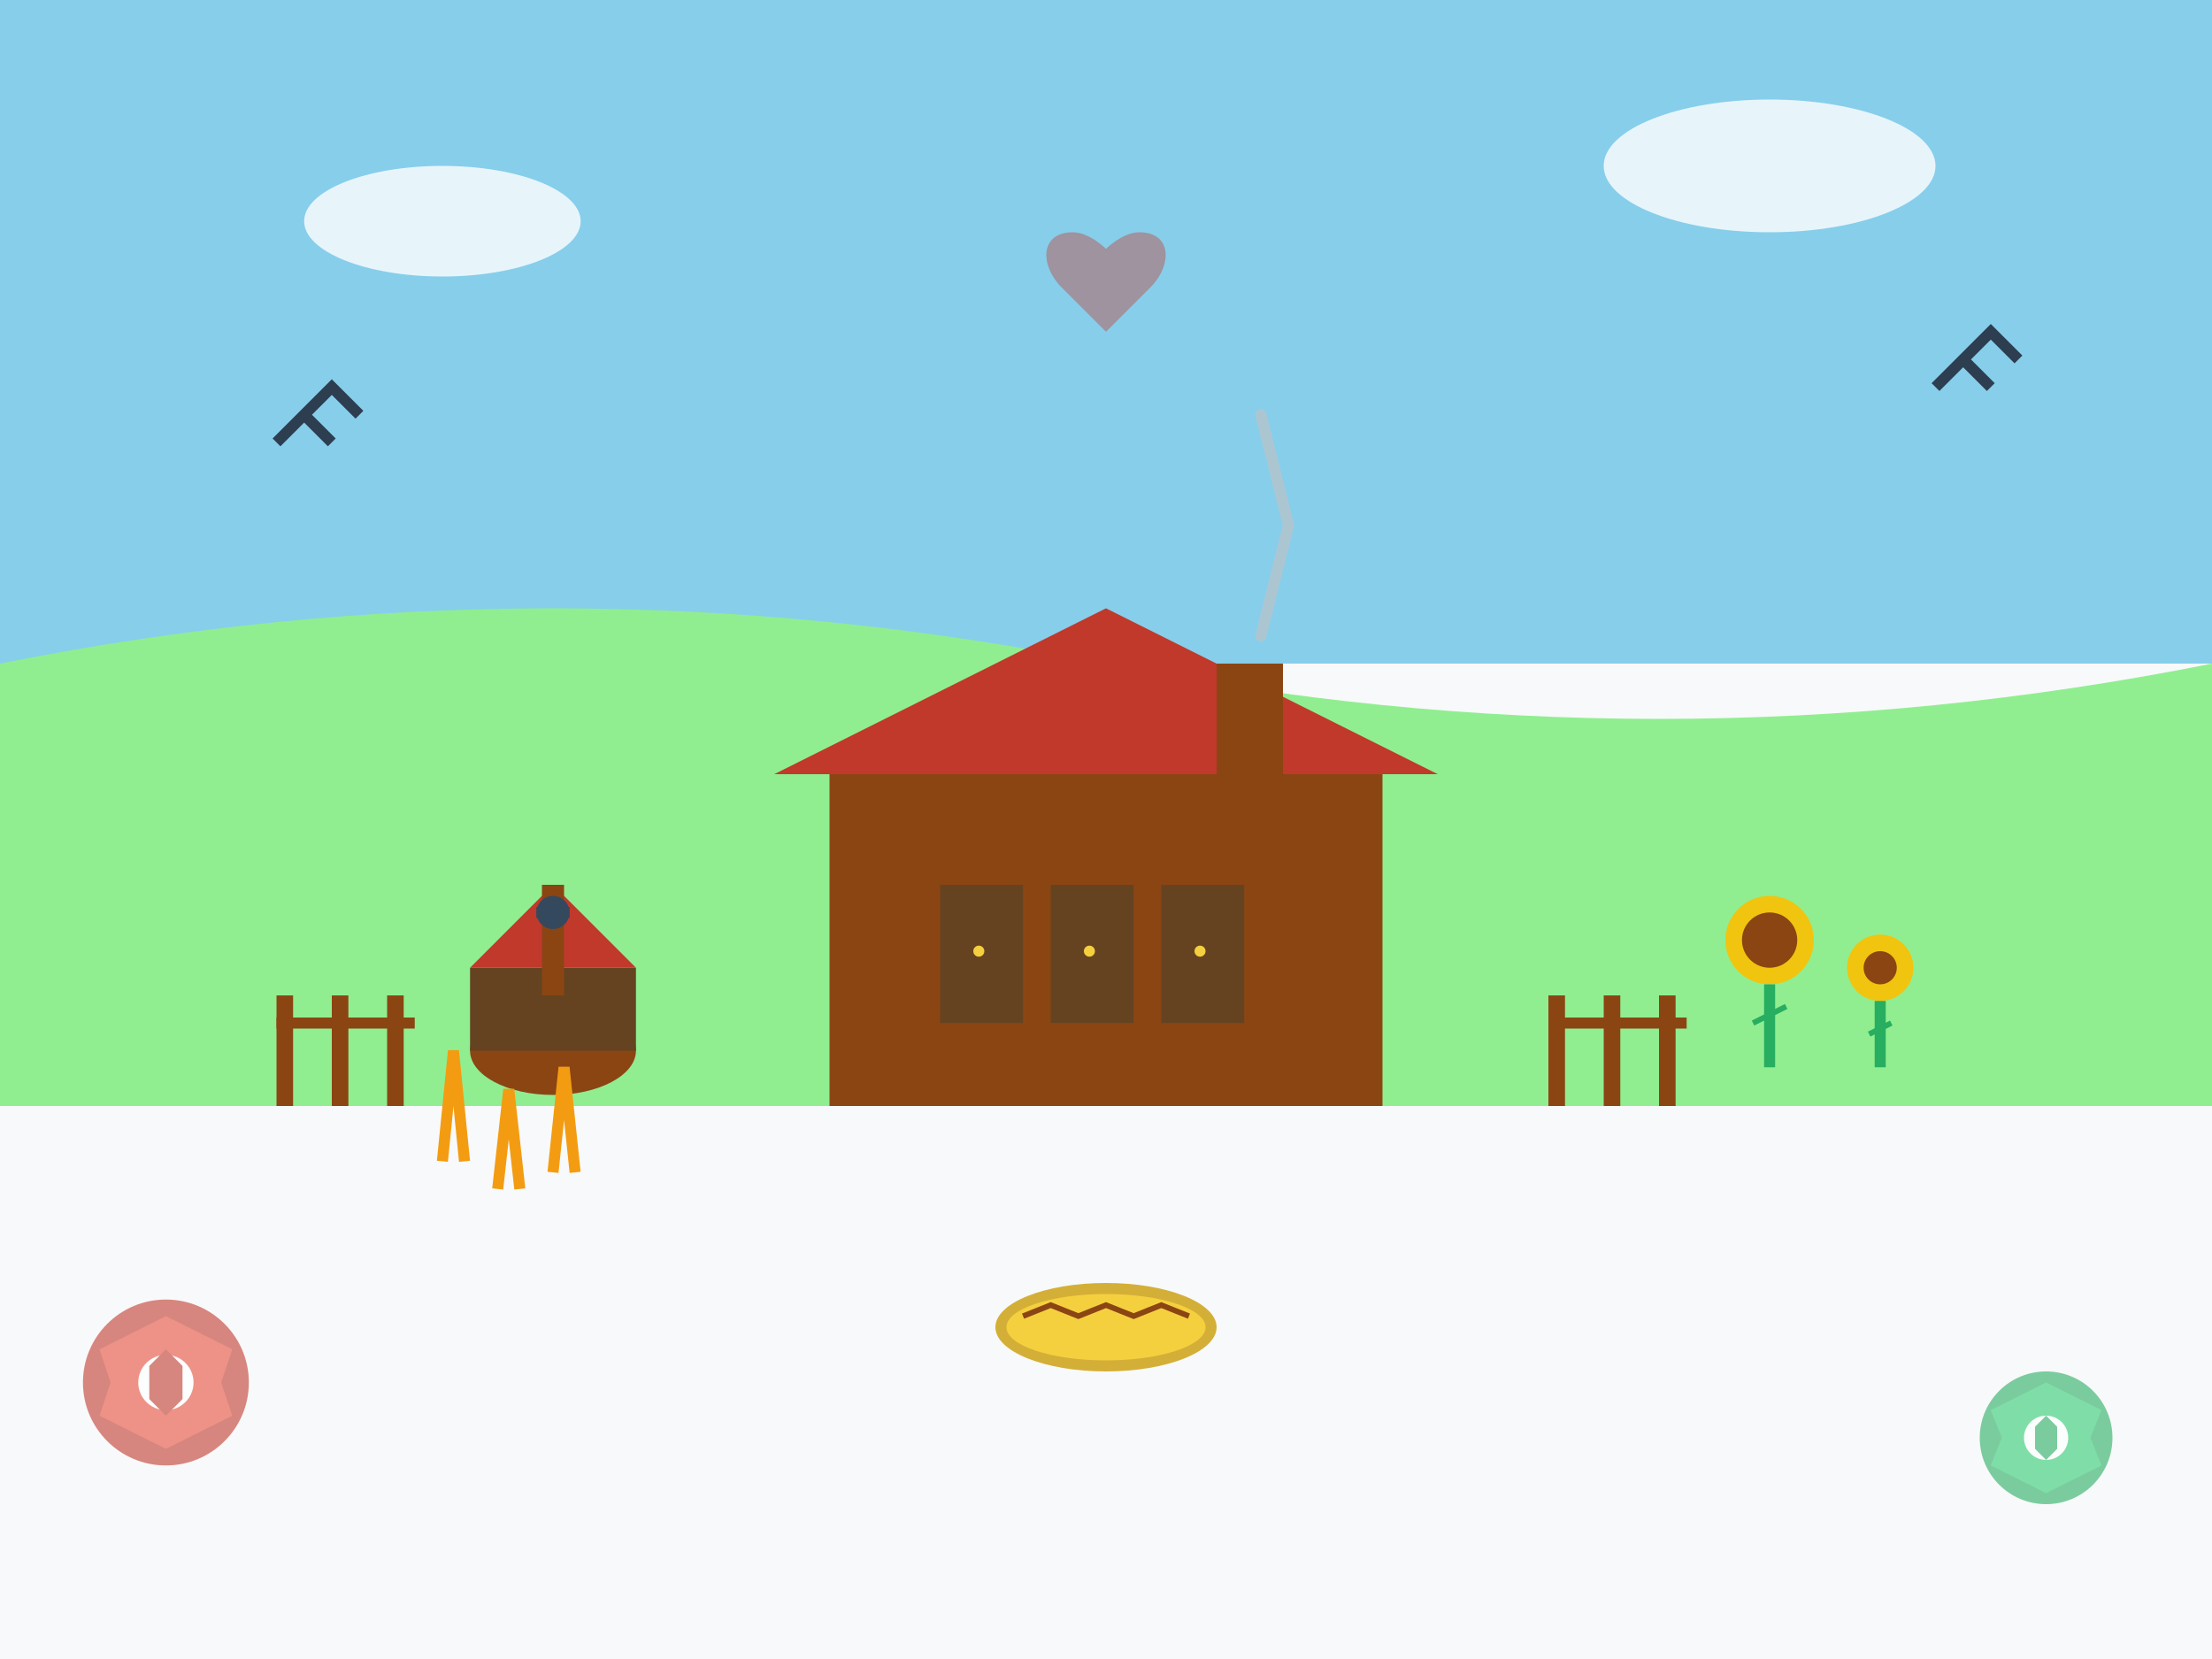
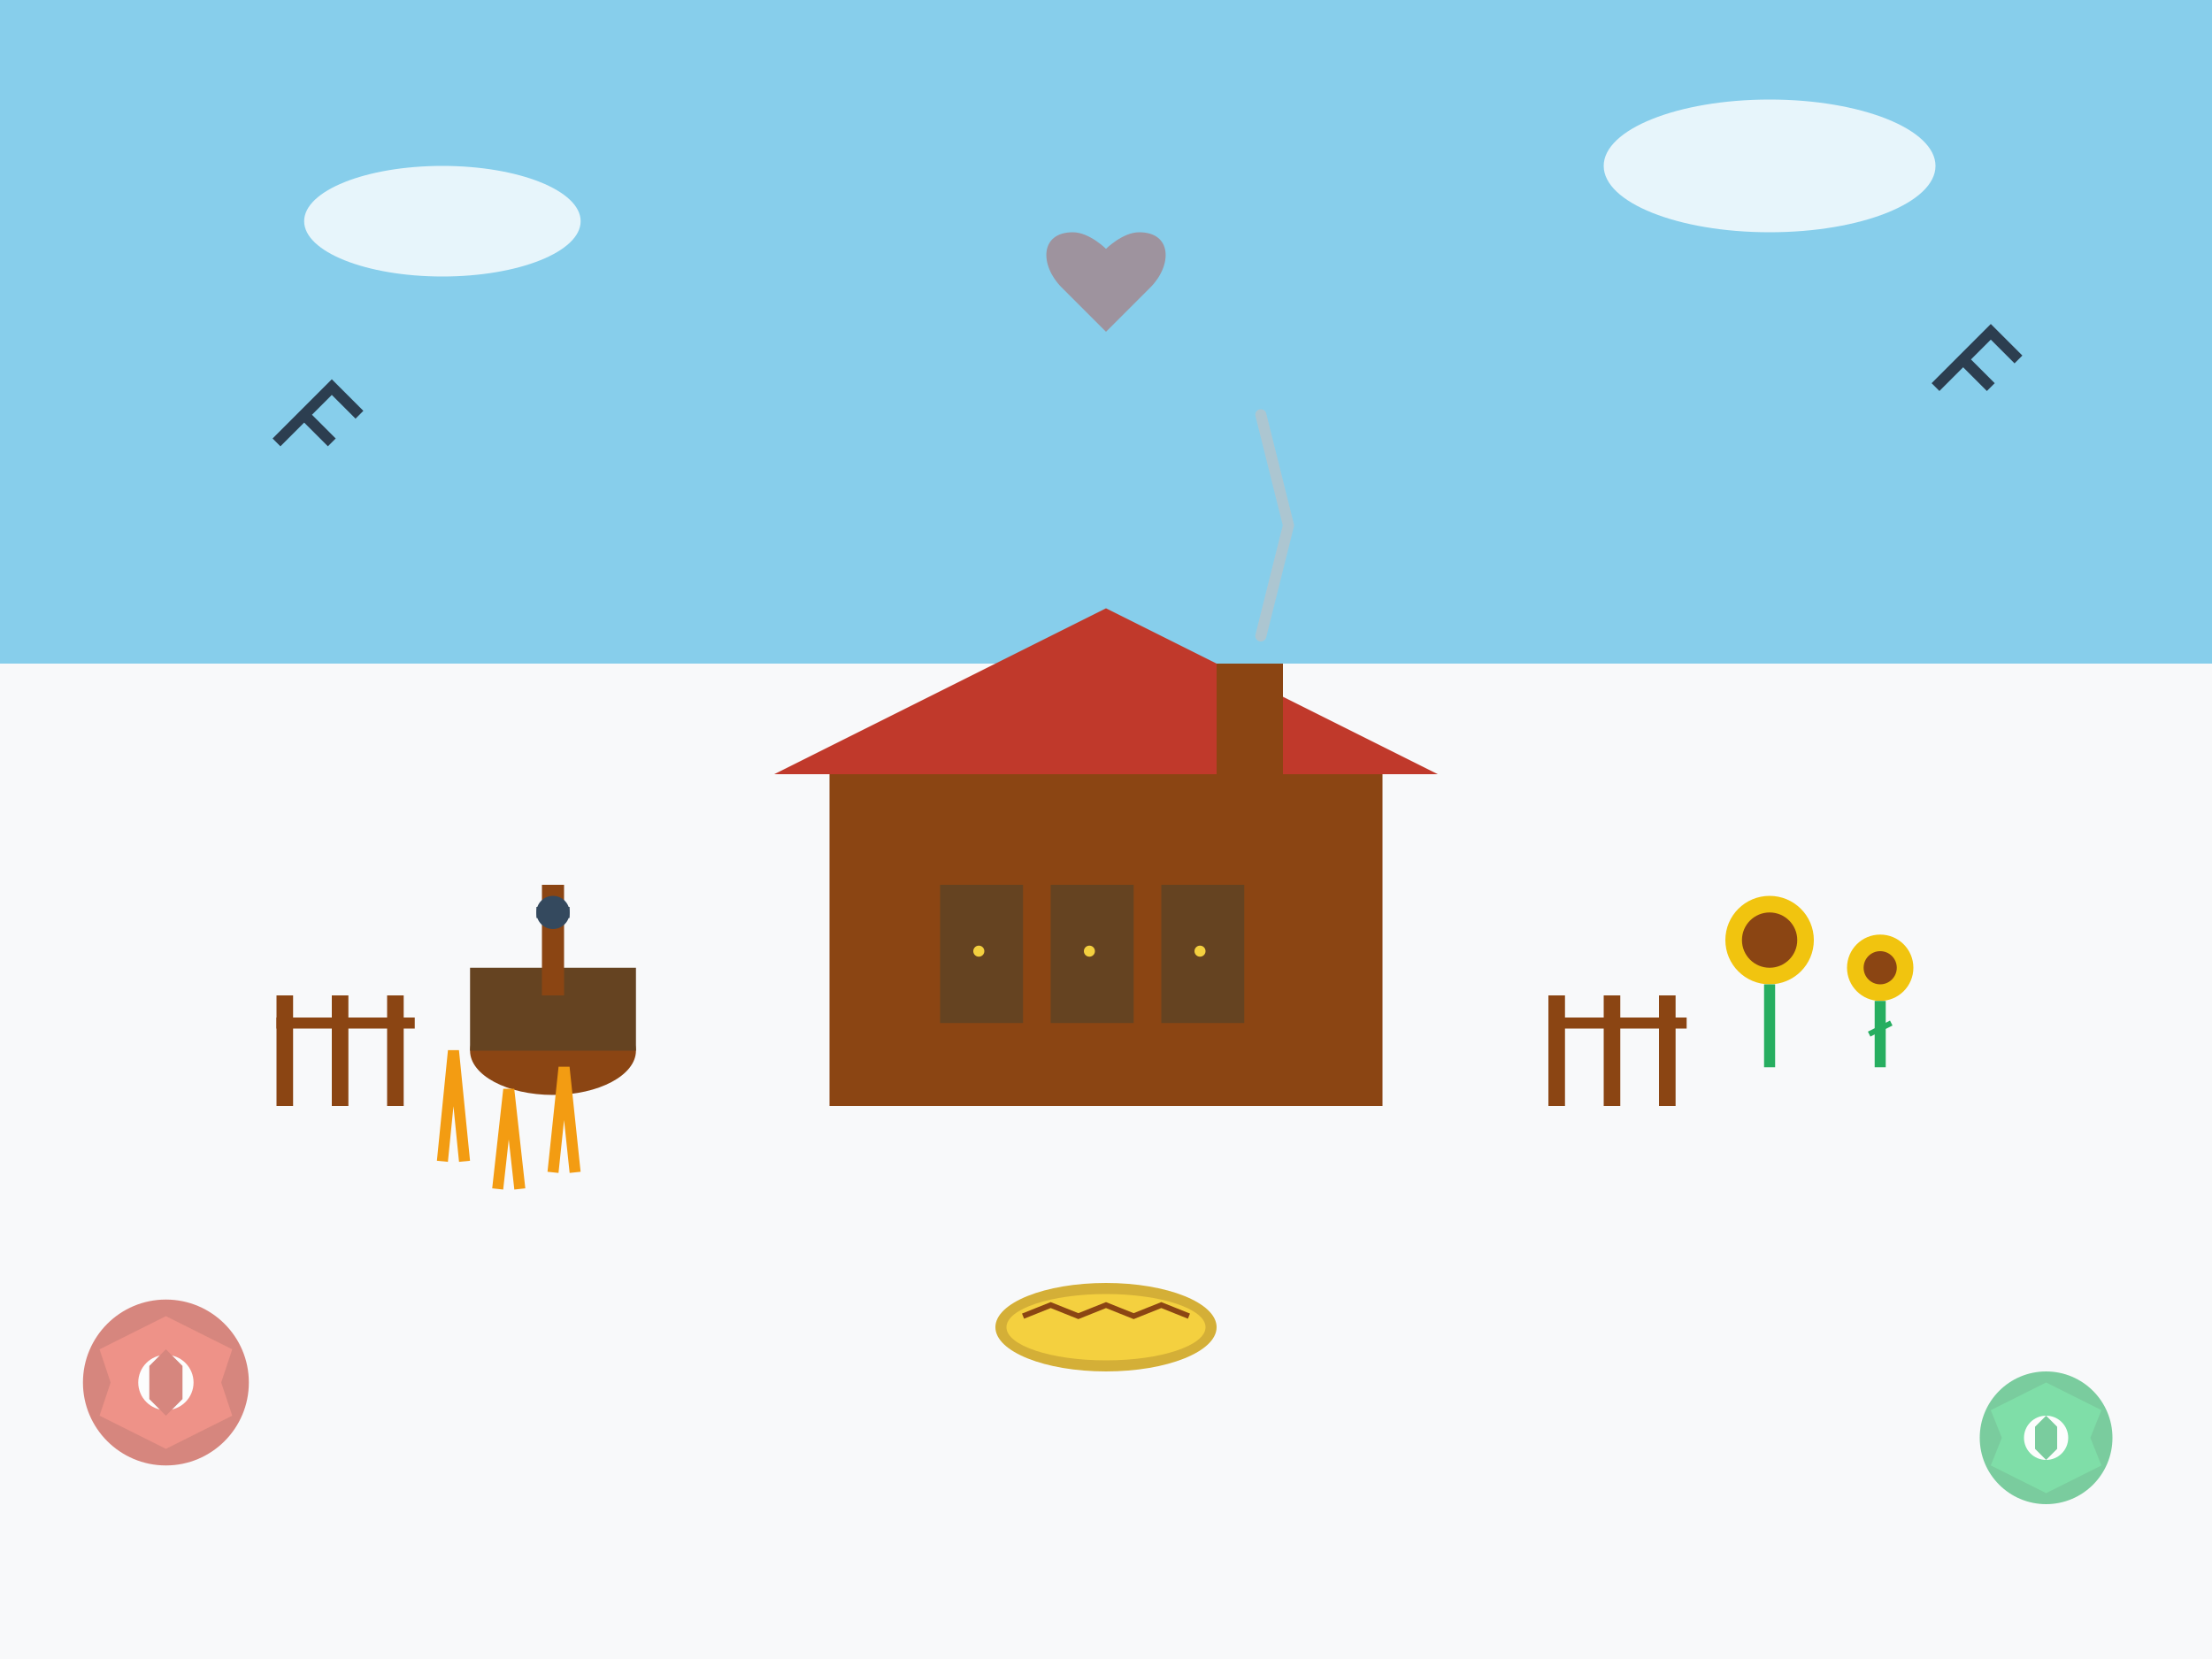
<svg xmlns="http://www.w3.org/2000/svg" width="400" height="300" viewBox="0 0 400 300" fill="none">
  <rect width="400" height="300" fill="#f8f9fa" />
  <rect width="400" height="120" fill="#87ceeb" />
  <ellipse cx="80" cy="40" rx="25" ry="10" fill="#fff" opacity="0.8" />
  <ellipse cx="320" cy="30" rx="30" ry="12" fill="#fff" opacity="0.8" />
-   <path d="M0 120Q100 100 200 120Q300 140 400 120V200H0Z" fill="#90EE90" />
  <rect x="150" y="140" width="100" height="60" fill="#8b4513" />
  <path d="M140 140L200 110L260 140Z" fill="#c0392b" />
  <rect x="170" y="160" width="15" height="25" fill="#654321" />
  <rect x="190" y="160" width="15" height="25" fill="#654321" />
  <rect x="210" y="160" width="15" height="25" fill="#654321" />
  <circle cx="177" cy="172" r="1" fill="#f4d03f" />
  <circle cx="197" cy="172" r="1" fill="#f4d03f" />
  <circle cx="217" cy="172" r="1" fill="#f4d03f" />
  <rect x="220" y="120" width="12" height="25" fill="#8b4513" />
  <path d="M228 115L233 95L228 75" stroke="#bdc3c7" stroke-width="2" stroke-linecap="round" opacity="0.7" />
  <ellipse cx="100" cy="190" rx="15" ry="8" fill="#8b4513" />
  <rect x="85" y="175" width="30" height="15" fill="#654321" />
-   <path d="M85 175L100 160L115 175" fill="#c0392b" />
  <rect x="98" y="160" width="4" height="20" fill="#8b4513" />
  <circle cx="100" cy="165" r="3" fill="#34495e" />
  <path d="M97 165L103 165" stroke="#34495e" stroke-width="2" />
  <g>
    <rect x="50" y="180" width="3" height="20" fill="#8b4513" />
    <rect x="60" y="180" width="3" height="20" fill="#8b4513" />
    <rect x="70" y="180" width="3" height="20" fill="#8b4513" />
    <rect x="280" y="180" width="3" height="20" fill="#8b4513" />
    <rect x="290" y="180" width="3" height="20" fill="#8b4513" />
    <rect x="300" y="180" width="3" height="20" fill="#8b4513" />
    <path d="M50 185L75 185M280 185L305 185" stroke="#8b4513" stroke-width="2" />
  </g>
  <g transform="translate(320, 170)">
    <circle r="8" fill="#f1c40f" />
    <circle r="5" fill="#8b4513" />
    <rect x="-1" y="8" width="2" height="15" fill="#27ae60" />
-     <path d="M-3 15L3 12" stroke="#27ae60" stroke-width="1" />
  </g>
  <g transform="translate(340, 175)">
    <circle r="6" fill="#f1c40f" />
    <circle r="3" fill="#8b4513" />
    <rect x="-1" y="6" width="2" height="12" fill="#27ae60" />
    <path d="M-2 12L2 10" stroke="#27ae60" stroke-width="1" />
  </g>
  <g transform="translate(30, 250)" opacity="0.6">
    <circle r="15" fill="#c0392b" />
    <path d="M-12 -6L0 -12L12 -6L10 0L12 6L0 12L-12 6L-10 0Z" fill="#e74c3c" />
    <circle r="5" fill="#fff" />
    <path d="M-3 -3L0 -6L3 -3L3 3L0 6L-3 3Z" fill="#c0392b" />
  </g>
  <g transform="translate(370, 260)" opacity="0.6">
    <circle r="12" fill="#27ae60" />
    <path d="M-10 -5L0 -10L10 -5L8 0L10 5L0 10L-10 5L-8 0Z" fill="#2ecc71" />
    <circle r="4" fill="#fff" />
    <path d="M-2 -2L0 -4L2 -2L2 2L0 4L-2 2Z" fill="#27ae60" />
  </g>
  <g transform="translate(80, 210)">
    <path d="M0 0L2 -20L4 0" stroke="#f39c12" stroke-width="2" fill="none" />
    <circle cx="2" cy="-18" r="1" fill="#f39c12" />
    <circle cx="2" cy="-15" r="1" fill="#f39c12" />
    <circle cx="2" cy="-12" r="1" fill="#f39c12" />
  </g>
  <g transform="translate(90, 215)">
    <path d="M0 0L2 -18L4 0" stroke="#f39c12" stroke-width="2" fill="none" />
    <circle cx="2" cy="-16" r="1" fill="#f39c12" />
    <circle cx="2" cy="-13" r="1" fill="#f39c12" />
    <circle cx="2" cy="-10" r="1" fill="#f39c12" />
  </g>
  <g transform="translate(100, 212)">
    <path d="M0 0L2 -19L4 0" stroke="#f39c12" stroke-width="2" fill="none" />
    <circle cx="2" cy="-17" r="1" fill="#f39c12" />
    <circle cx="2" cy="-14" r="1" fill="#f39c12" />
    <circle cx="2" cy="-11" r="1" fill="#f39c12" />
  </g>
  <path d="M50 80L55 75L60 80M55 75L60 70L65 75" stroke="#2c3e50" stroke-width="2" fill="none" />
  <path d="M350 70L355 65L360 70M355 65L360 60L365 65" stroke="#2c3e50" stroke-width="2" fill="none" />
  <g transform="translate(200, 240)">
    <ellipse rx="20" ry="8" fill="#d4af37" />
    <ellipse rx="18" ry="6" fill="#f4d03f" />
    <path d="M-15 -2L-10 -4L-5 -2L0 -4L5 -2L10 -4L15 -2" stroke="#8b4513" stroke-width="1" />
  </g>
  <g transform="translate(200, 50)" opacity="0.4">
    <path d="M0 10L-8 2C-12 -2 -12 -8 -6 -8C-3 -8 0 -5 0 -5S3 -8 6 -8C12 -8 12 -2 8 2Z" fill="#c0392b" />
  </g>
</svg>